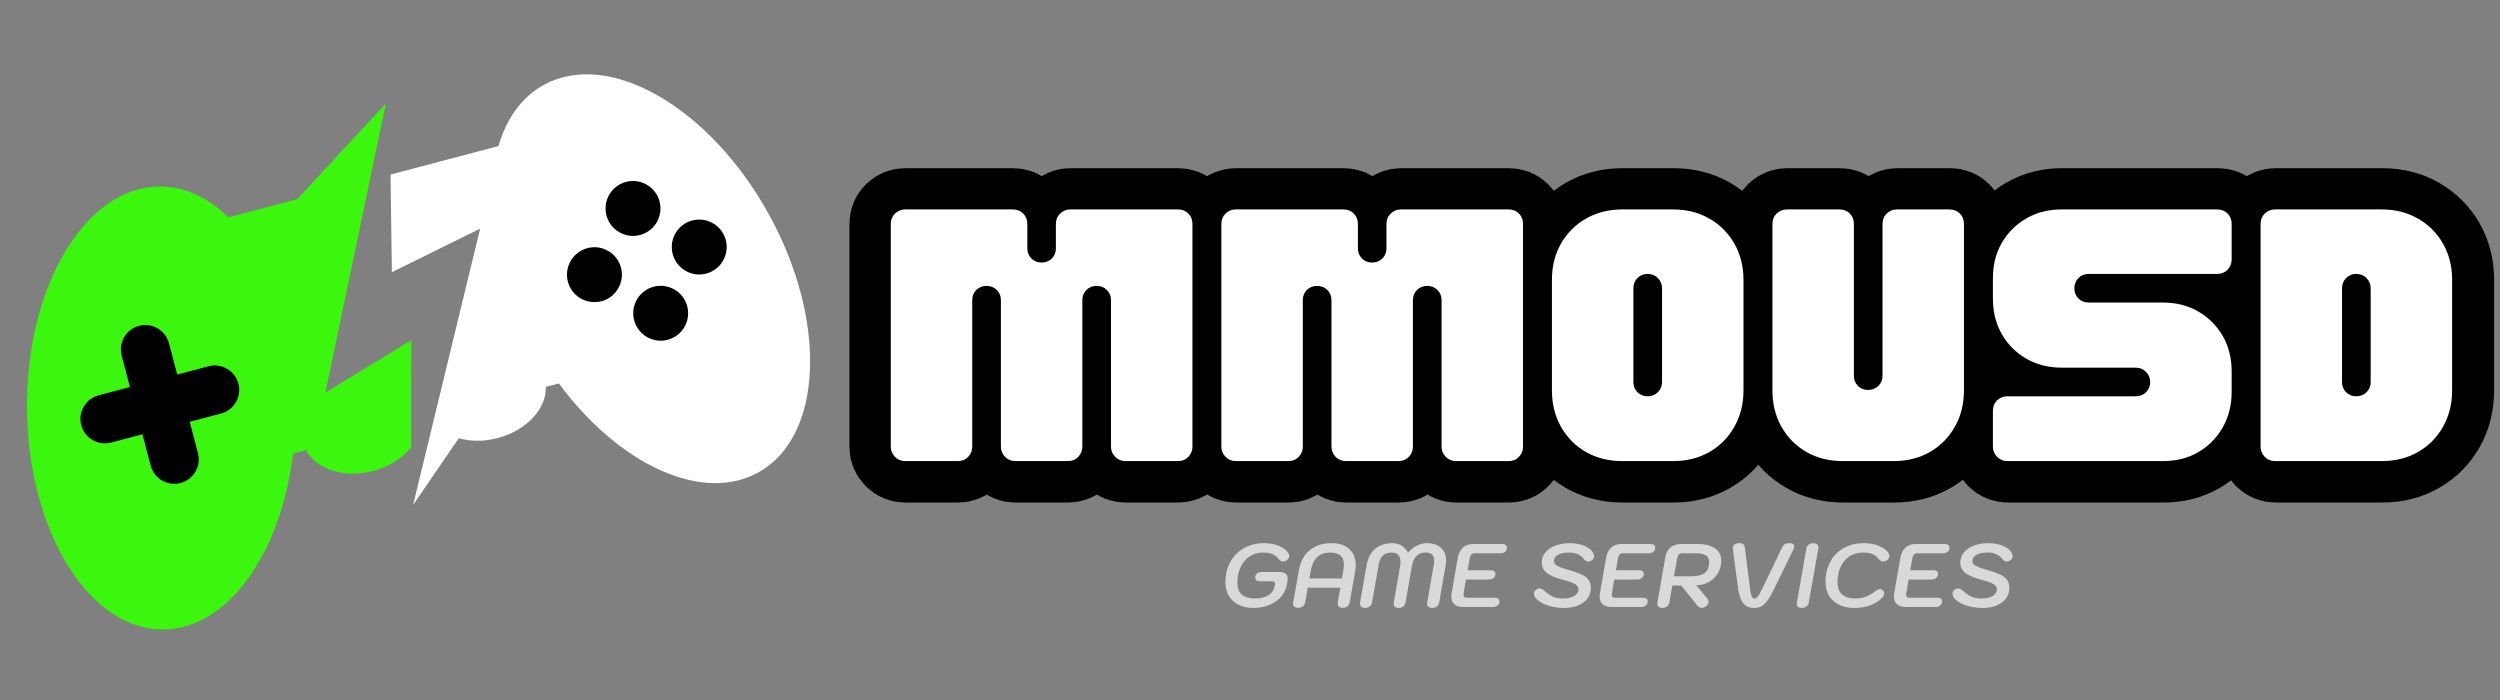
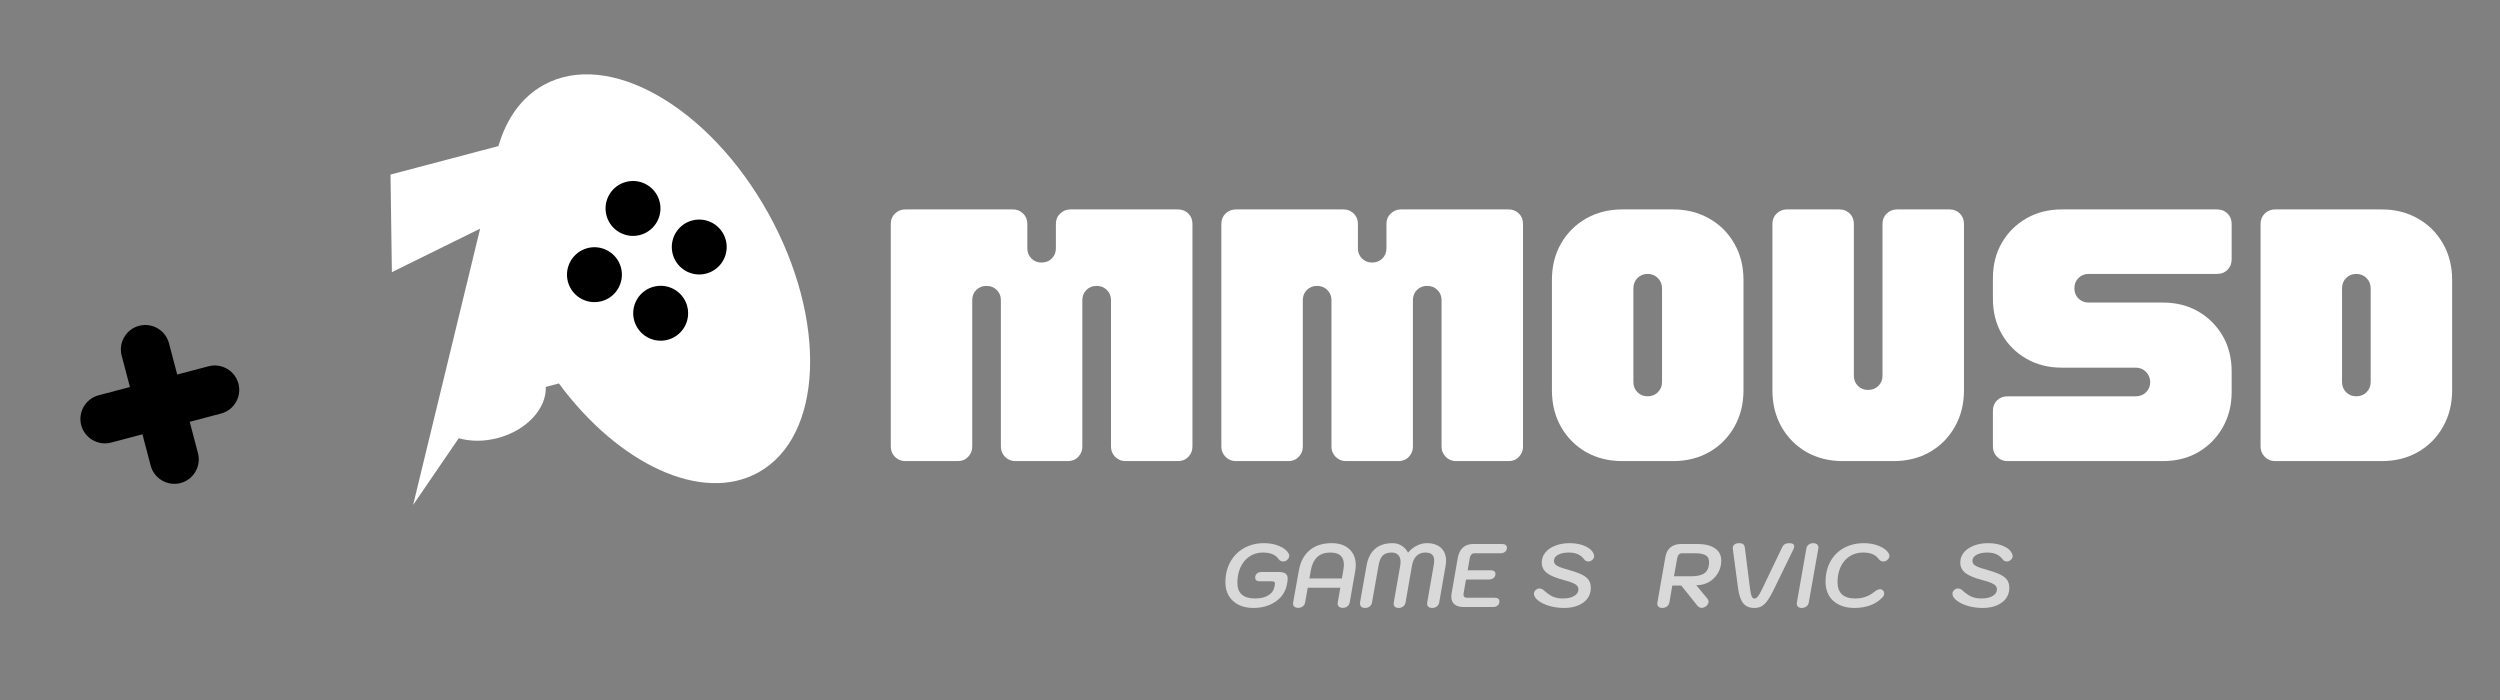
<svg xmlns="http://www.w3.org/2000/svg" width="500" zoomAndPan="magnify" viewBox="0 0 375 105" height="140" preserveAspectRatio="xMidYMid meet" version="1.0">
  <rect x="0" y="0" width="375" height="105" fill="#808080" stroke="none" />
  <defs>
    <g />
    <clipPath id="6085a97492">
      <path d="M 61 75 L 62 75 L 62 76 L 61 76 Z M 61 75 " clip-rule="nonzero" />
    </clipPath>
    <clipPath id="195ce66913">
      <path d="M -5.355 32.203 L 109.219 1.961 L 126.637 67.953 L 12.062 98.195 Z M -5.355 32.203 " clip-rule="nonzero" />
    </clipPath>
    <clipPath id="64ca010978">
      <path d="M -5.355 32.203 L 109.219 1.961 L 126.637 67.953 L 12.062 98.195 Z M -5.355 32.203 " clip-rule="nonzero" />
    </clipPath>
    <clipPath id="c76c7127dd">
      <path d="M 58 11 L 122 11 L 122 76 L 58 76 Z M 58 11 " clip-rule="nonzero" />
    </clipPath>
    <clipPath id="bd834b24a2">
      <path d="M -5.355 32.203 L 109.219 1.961 L 126.637 67.953 L 12.062 98.195 Z M -5.355 32.203 " clip-rule="nonzero" />
    </clipPath>
    <clipPath id="9537af0a99">
      <path d="M -5.355 32.203 L 109.219 1.961 L 126.637 67.953 L 12.062 98.195 Z M -5.355 32.203 " clip-rule="nonzero" />
    </clipPath>
    <clipPath id="de0ce5ed4c">
      <path d="M 47.586 21.27 L 109.789 4.852 L 126.434 67.914 L 64.23 84.332 Z M 47.586 21.27 " clip-rule="nonzero" />
    </clipPath>
    <clipPath id="c915f194c2">
      <path d="M 4 15 L 62 15 L 62 95 L 4 95 Z M 4 15 " clip-rule="nonzero" />
    </clipPath>
    <clipPath id="81313c7cc9">
-       <path d="M -5.355 32.203 L 109.219 1.961 L 126.637 67.953 L 12.062 98.195 Z M -5.355 32.203 " clip-rule="nonzero" />
-     </clipPath>
+       </clipPath>
    <clipPath id="f2f5a57152">
      <path d="M -5.355 32.203 L 109.219 1.961 L 126.637 67.953 L 12.062 98.195 Z M -5.355 32.203 " clip-rule="nonzero" />
    </clipPath>
    <clipPath id="6d4070be3e">
      <path d="M -5.352 32.223 L 57.926 15.52 L 75.316 81.406 L 12.039 98.109 Z M -5.352 32.223 " clip-rule="nonzero" />
    </clipPath>
    <clipPath id="f4957afa44">
      <path d="M 12 48 L 36 48 L 36 73 L 12 73 Z M 12 48 " clip-rule="nonzero" />
    </clipPath>
    <clipPath id="1c6048a015">
      <path d="M -5.355 32.203 L 109.219 1.961 L 126.637 67.953 L 12.062 98.195 Z M -5.355 32.203 " clip-rule="nonzero" />
    </clipPath>
    <clipPath id="23dea1ce1b">
      <path d="M -5.355 32.203 L 109.219 1.961 L 126.637 67.953 L 12.062 98.195 Z M -5.355 32.203 " clip-rule="nonzero" />
    </clipPath>
    <clipPath id="9b9bddbe14">
      <path d="M 85 27 L 110 27 L 110 52 L 85 52 Z M 85 27 " clip-rule="nonzero" />
    </clipPath>
    <clipPath id="9471f4015b">
      <path d="M -5.355 32.203 L 109.219 1.961 L 126.637 67.953 L 12.062 98.195 Z M -5.355 32.203 " clip-rule="nonzero" />
    </clipPath>
    <clipPath id="6c6a9e5389">
      <path d="M -5.355 32.203 L 109.219 1.961 L 126.637 67.953 L 12.062 98.195 Z M -5.355 32.203 " clip-rule="nonzero" />
    </clipPath>
  </defs>
  <g clip-path="url(#6085a97492)">
    <g clip-path="url(#195ce66913)">
      <g clip-path="url(#64ca010978)">
-         <path fill="#3bf60d" d="M 61.832 75.938 L 61.805 75.977 L 61.824 75.84 Z M 61.832 75.938 " fill-opacity="1" fill-rule="evenodd" />
-       </g>
+         </g>
    </g>
  </g>
  <g clip-path="url(#c76c7127dd)">
    <g clip-path="url(#bd834b24a2)">
      <g clip-path="url(#9537af0a99)">
        <g clip-path="url(#de0ce5ed4c)">
          <path fill="#ffffff" d="M 58.578 26.184 L 74.766 21.91 C 75.957 17.82 78.223 14.59 81.535 12.754 C 91.27 7.359 106.375 15.996 115.27 32.039 C 124.16 48.082 123.484 65.469 113.75 70.867 C 105.301 75.551 92.801 69.652 83.832 57.516 L 81.867 58.035 C 81.996 61.273 79.004 64.562 74.66 65.707 C 72.59 66.254 70.547 66.227 68.812 65.734 L 61.969 75.738 L 72.02 34.297 L 58.781 40.824 L 58.578 26.184 " fill-opacity="1" fill-rule="evenodd" />
        </g>
      </g>
    </g>
  </g>
  <g clip-path="url(#c915f194c2)">
    <g clip-path="url(#81313c7cc9)">
      <g clip-path="url(#f2f5a57152)">
        <g clip-path="url(#6d4070be3e)">
          <path fill="#3bf60d" d="M 34.273 32.598 L 44.578 29.879 L 57.879 15.531 L 48.812 58.891 L 61.695 51.023 C 61.668 57.719 61.66 63.078 61.676 67.105 C 60.398 68.695 58.398 70 55.977 70.641 C 51.633 71.785 47.41 70.402 45.922 67.523 L 43.961 68.039 C 42.148 83.023 34.188 94.32 24.527 94.418 C 13.398 94.527 4.227 79.738 4.047 61.395 C 3.863 43.051 12.738 28.086 23.863 27.977 C 27.652 27.938 31.215 29.629 34.273 32.598 " fill-opacity="1" fill-rule="evenodd" />
        </g>
      </g>
    </g>
  </g>
  <g clip-path="url(#f4957afa44)">
    <g clip-path="url(#1c6048a015)">
      <g clip-path="url(#23dea1ce1b)">
        <path fill="#000000" d="M 20.859 48.871 C 22.812 48.355 24.828 49.531 25.344 51.48 L 26.582 56.18 L 31.281 54.941 C 33.234 54.426 35.25 55.598 35.766 57.551 C 36.281 59.5 35.105 61.52 33.156 62.031 L 28.457 63.273 L 29.695 67.973 C 30.211 69.922 29.035 71.941 27.086 72.457 C 25.137 72.969 23.117 71.797 22.602 69.844 L 21.363 65.145 L 16.664 66.387 C 14.711 66.898 12.695 65.727 12.18 63.773 C 11.664 61.824 12.84 59.809 14.793 59.293 L 19.492 58.051 L 18.25 53.352 C 17.734 51.402 18.91 49.387 20.859 48.871 " fill-opacity="1" fill-rule="evenodd" />
      </g>
    </g>
  </g>
  <g clip-path="url(#9b9bddbe14)">
    <g clip-path="url(#9471f4015b)">
      <g clip-path="url(#6c6a9e5389)">
        <path fill="#000000" d="M 95 47.383 L 95.34 48.664 C 95.25 48.465 95.176 48.258 95.121 48.039 C 95.062 47.82 95.023 47.602 95 47.383 Z M 92.926 39.523 L 93.266 40.805 C 93.457 42.781 92.199 44.66 90.219 45.184 C 88.02 45.762 85.766 44.453 85.184 42.254 C 84.605 40.055 85.918 37.801 88.117 37.219 C 90.098 36.699 92.121 37.711 92.926 39.523 Z M 91.191 32.945 C 91.102 32.746 91.027 32.535 90.969 32.32 C 90.914 32.102 90.875 31.883 90.852 31.664 Z M 93.266 40.805 L 92.926 39.523 C 93.016 39.723 93.09 39.934 93.148 40.152 C 93.207 40.367 93.242 40.586 93.266 40.805 Z M 102.863 45.312 L 103.199 46.586 C 103.395 48.562 102.133 50.445 100.152 50.969 C 98.172 51.492 96.145 50.477 95.34 48.664 L 95 47.383 C 94.809 45.41 96.07 43.527 98.051 43.008 C 100.031 42.484 102.059 43.496 102.863 45.312 Z M 100.789 37.453 L 101.125 38.727 C 101.035 38.527 100.961 38.32 100.906 38.102 C 100.848 37.887 100.809 37.668 100.789 37.453 Z M 93.898 27.285 C 95.883 26.762 97.91 27.777 98.715 29.594 L 99.051 30.867 C 99.246 32.844 97.984 34.727 96.004 35.25 C 94.02 35.773 91.996 34.758 91.191 32.945 L 90.852 31.664 C 90.66 29.691 91.918 27.809 93.898 27.285 Z M 101.125 38.727 L 100.789 37.453 C 100.594 35.477 101.852 33.594 103.836 33.07 C 106.035 32.492 108.289 33.805 108.867 36 C 109.449 38.199 108.137 40.453 105.938 41.035 C 103.953 41.559 101.93 40.543 101.125 38.727 Z M 103.199 46.586 L 102.863 45.312 C 102.949 45.512 103.023 45.719 103.082 45.938 C 103.137 46.152 103.176 46.371 103.199 46.586 Z M 98.715 29.594 C 98.801 29.793 98.875 30 98.934 30.219 C 98.988 30.434 99.027 30.652 99.051 30.867 L 98.715 29.594 " fill-opacity="1" fill-rule="evenodd" />
      </g>
    </g>
  </g>
-   <path stroke-linecap="butt" transform="matrix(0.717, 0, 0, 0.717, 126.451, 18.277)" fill="none" stroke-linejoin="miter" d="M 13.03 71 C 12.19 71 11.476 70.706 10.877 70.117 C 10.283 69.517 9.988 68.803 9.988 67.98 L 9.988 21.37 C 9.988 20.493 10.283 19.768 10.877 19.201 C 11.476 18.623 12.19 18.334 13.03 18.334 L 35.545 18.334 C 36.422 18.334 37.147 18.623 37.714 19.201 C 38.281 19.768 38.564 20.493 38.564 21.37 L 38.564 26.499 C 38.564 27.333 38.847 28.036 39.42 28.603 C 39.997 29.169 40.7 29.453 41.523 29.453 C 42.401 29.453 43.126 29.169 43.693 28.603 C 44.27 28.036 44.559 27.333 44.559 26.499 L 44.559 21.37 C 44.559 20.493 44.853 19.768 45.442 19.201 C 46.036 18.623 46.745 18.334 47.584 18.334 L 70.099 18.334 C 70.976 18.334 71.701 18.623 72.268 19.201 C 72.835 19.768 73.118 20.493 73.118 21.37 L 73.118 67.98 C 73.118 68.803 72.835 69.517 72.268 70.117 C 71.701 70.706 70.976 71 70.099 71 L 59.106 71 C 58.272 71 57.558 70.706 56.969 70.117 C 56.381 69.517 56.086 68.803 56.086 67.98 L 56.086 37.296 C 56.086 36.462 55.798 35.759 55.214 35.192 C 54.648 34.625 53.923 34.342 53.045 34.342 C 52.211 34.342 51.508 34.625 50.941 35.192 C 50.375 35.759 50.091 36.462 50.091 37.296 L 50.091 67.98 C 50.091 68.803 49.802 69.517 49.219 70.117 C 48.652 70.706 47.933 71 47.05 71 L 36.057 71 C 35.234 71 34.52 70.706 33.92 70.117 C 33.332 69.517 33.037 68.803 33.037 67.98 L 33.037 37.296 C 33.037 36.462 32.754 35.759 32.187 35.192 C 31.615 34.625 30.895 34.342 30.018 34.342 C 29.179 34.342 28.47 34.625 27.892 35.192 C 27.326 35.759 27.042 36.462 27.042 37.296 L 27.042 67.98 C 27.042 68.803 26.759 69.517 26.192 70.117 C 25.625 70.706 24.9 71 24.023 71 Z M 82.215 71 C 81.375 71 80.661 70.706 80.062 70.117 C 79.468 69.517 79.174 68.803 79.174 67.98 L 79.174 21.37 C 79.174 20.493 79.468 19.768 80.062 19.201 C 80.661 18.623 81.375 18.334 82.215 18.334 L 104.73 18.334 C 105.607 18.334 106.332 18.623 106.899 19.201 C 107.466 19.768 107.749 20.493 107.749 21.37 L 107.749 26.499 C 107.749 27.333 108.032 28.036 108.605 28.603 C 109.182 29.169 109.886 29.453 110.708 29.453 C 111.586 29.453 112.311 29.169 112.878 28.603 C 113.455 28.036 113.744 27.333 113.744 26.499 L 113.744 21.37 C 113.744 20.493 114.039 19.768 114.627 19.201 C 115.221 18.623 115.93 18.334 116.769 18.334 L 139.284 18.334 C 140.161 18.334 140.886 18.623 141.453 19.201 C 142.02 19.768 142.303 20.493 142.303 21.37 L 142.303 67.98 C 142.303 68.803 142.02 69.517 141.453 70.117 C 140.886 70.706 140.161 71 139.284 71 L 128.291 71 C 127.457 71 126.743 70.706 126.154 70.117 C 125.566 69.517 125.271 68.803 125.271 67.98 L 125.271 37.296 C 125.271 36.462 124.983 35.759 124.399 35.192 C 123.833 34.625 123.108 34.342 122.23 34.342 C 121.396 34.342 120.693 34.625 120.126 35.192 C 119.56 35.759 119.276 36.462 119.276 37.296 L 119.276 67.98 C 119.276 68.803 118.987 69.517 118.404 70.117 C 117.837 70.706 117.118 71 116.235 71 L 105.242 71 C 104.419 71 103.705 70.706 103.105 70.117 C 102.517 69.517 102.222 68.803 102.222 67.98 L 102.222 37.296 C 102.222 36.462 101.939 35.759 101.372 35.192 C 100.805 34.625 100.081 34.342 99.203 34.342 C 98.364 34.342 97.661 34.625 97.077 35.192 C 96.511 35.759 96.227 36.462 96.227 37.296 L 96.227 67.98 C 96.227 68.803 95.944 69.517 95.377 70.117 C 94.81 70.706 94.085 71 93.208 71 Z M 163.112 71 C 160.267 71 157.733 70.362 155.515 69.087 C 153.297 67.811 151.547 66.062 150.272 63.833 C 148.996 61.593 148.359 59.042 148.359 56.181 L 148.359 33.088 C 148.359 30.227 148.996 27.692 150.272 25.485 C 151.547 23.267 153.297 21.523 155.515 20.247 C 157.733 18.972 160.267 18.334 163.112 18.334 L 173.708 18.334 C 176.569 18.334 179.103 18.972 181.311 20.247 C 183.523 21.523 185.273 23.267 186.548 25.485 C 187.824 27.692 188.461 30.227 188.461 33.088 L 188.461 56.181 C 188.461 59.042 187.824 61.593 186.548 63.833 C 185.273 66.062 183.523 67.811 181.311 69.087 C 179.103 70.362 176.569 71 173.708 71 Z M 168.388 57.434 C 169.266 57.434 169.991 57.151 170.557 56.584 C 171.124 56.017 171.408 55.314 171.408 54.48 L 171.408 34.854 C 171.408 33.976 171.124 33.252 170.557 32.685 C 169.991 32.118 169.266 31.835 168.388 31.835 C 167.549 31.835 166.846 32.118 166.263 32.685 C 165.696 33.252 165.412 33.976 165.412 34.854 L 165.412 54.48 C 165.412 55.314 165.696 56.017 166.263 56.584 C 166.846 57.151 167.549 57.434 168.388 57.434 Z M 209.259 71 C 206.409 71 203.875 70.362 201.656 69.087 C 199.438 67.811 197.694 66.062 196.419 63.833 C 195.143 61.593 194.506 59.042 194.506 56.181 L 194.506 21.37 C 194.506 20.493 194.8 19.768 195.389 19.201 C 195.988 18.623 196.708 18.334 197.541 18.334 L 208.534 18.334 C 209.417 18.334 210.137 18.623 210.709 19.201 C 211.276 19.768 211.559 20.493 211.559 21.37 L 211.559 53.161 C 211.559 53.995 211.843 54.698 212.41 55.265 C 212.987 55.832 213.696 56.115 214.53 56.115 C 215.413 56.115 216.132 55.832 216.699 55.265 C 217.271 54.698 217.555 53.995 217.555 53.161 L 217.555 21.37 C 217.555 20.493 217.849 19.768 218.438 19.201 C 219.037 18.623 219.751 18.334 220.574 18.334 L 231.567 18.334 C 232.445 18.334 233.169 18.623 233.736 19.201 C 234.314 19.768 234.603 20.493 234.603 21.37 L 234.603 56.181 C 234.603 59.042 233.971 61.593 232.695 63.833 C 231.42 66.062 229.67 67.811 227.452 69.087 C 225.245 70.362 222.711 71 219.849 71 Z M 243.688 71 C 242.855 71 242.135 70.706 241.536 70.117 C 240.947 69.517 240.653 68.803 240.653 67.98 L 240.653 60.475 C 240.653 59.593 240.947 58.873 241.536 58.301 C 242.135 57.723 242.855 57.434 243.688 57.434 L 270.547 57.434 C 271.425 57.434 272.149 57.151 272.716 56.584 C 273.283 56.017 273.567 55.314 273.567 54.48 C 273.567 53.641 273.283 52.932 272.716 52.338 C 272.149 51.739 271.425 51.439 270.547 51.439 L 255.068 51.439 C 252.305 51.439 249.836 50.818 247.662 49.575 C 245.492 48.321 243.787 46.616 242.533 44.452 C 241.279 42.272 240.653 39.797 240.653 37.023 L 240.653 32.75 C 240.653 29.943 241.279 27.469 242.533 25.322 C 243.787 23.169 245.492 21.468 247.662 20.215 C 249.836 18.961 252.305 18.334 255.068 18.334 L 287.595 18.334 C 288.478 18.334 289.198 18.623 289.765 19.201 C 290.337 19.768 290.62 20.493 290.62 21.37 L 290.62 28.793 C 290.62 29.633 290.337 30.347 289.765 30.952 C 289.198 31.54 288.478 31.835 287.595 31.835 L 260.677 31.835 C 259.843 31.835 259.134 32.118 258.557 32.685 C 257.99 33.252 257.706 33.976 257.706 34.854 C 257.706 35.688 257.99 36.396 258.557 36.974 C 259.134 37.546 259.843 37.83 260.677 37.83 L 276.204 37.83 C 279.011 37.83 281.491 38.457 283.644 39.71 C 285.797 40.953 287.497 42.648 288.74 44.801 C 289.993 46.948 290.62 49.428 290.62 52.246 L 290.62 56.519 C 290.62 59.282 289.993 61.762 288.74 63.958 C 287.497 66.155 285.797 67.882 283.644 69.136 C 281.491 70.378 279.011 71 276.204 71 Z M 299.711 71 C 298.872 71 298.158 70.706 297.553 70.117 C 296.964 69.517 296.67 68.803 296.67 67.98 L 296.67 21.37 C 296.67 20.493 296.964 19.768 297.553 19.201 C 298.158 18.623 298.872 18.334 299.711 18.334 L 322.019 18.334 C 324.875 18.334 327.409 18.972 329.617 20.247 C 331.835 21.523 333.584 23.267 334.86 25.485 C 336.135 27.692 336.773 30.227 336.773 33.088 L 336.773 56.181 C 336.773 59.042 336.135 61.593 334.86 63.833 C 333.584 66.062 331.835 67.811 329.617 69.087 C 327.409 70.362 324.875 71 322.019 71 Z M 316.7 57.434 C 317.577 57.434 318.296 57.151 318.869 56.584 C 319.436 56.017 319.719 55.314 319.719 54.48 L 319.719 34.854 C 319.719 33.976 319.436 33.252 318.869 32.685 C 318.296 32.118 317.577 31.835 316.7 31.835 C 315.86 31.835 315.152 32.118 314.574 32.685 C 314.007 33.252 313.724 33.976 313.724 34.854 L 313.724 54.48 C 313.724 55.314 314.007 56.017 314.574 56.584 C 315.152 57.151 315.86 57.434 316.7 57.434 Z M 316.7 57.434 " stroke="#000000" stroke-width="17.281" stroke-opacity="1" stroke-miterlimit="4" />
  <g fill="#ffffff" fill-opacity="1">
    <g transform="translate(131.445, 69.164)">
      <g>
        <path d="M 4.344 0 C 3.738 0 3.223 -0.211 2.797 -0.641 C 2.379 -1.066 2.172 -1.578 2.172 -2.172 L 2.172 -35.578 C 2.172 -36.203 2.379 -36.719 2.797 -37.125 C 3.223 -37.539 3.738 -37.75 4.344 -37.75 L 20.484 -37.75 C 21.109 -37.75 21.625 -37.539 22.031 -37.125 C 22.445 -36.719 22.656 -36.203 22.656 -35.578 L 22.656 -31.906 C 22.656 -31.301 22.859 -30.797 23.266 -30.391 C 23.672 -29.984 24.176 -29.781 24.781 -29.781 C 25.406 -29.781 25.922 -29.984 26.328 -30.391 C 26.734 -30.797 26.938 -31.301 26.938 -31.906 L 26.938 -35.578 C 26.938 -36.203 27.148 -36.719 27.578 -37.125 C 28.004 -37.539 28.516 -37.75 29.109 -37.75 L 45.25 -37.75 C 45.883 -37.75 46.406 -37.539 46.812 -37.125 C 47.219 -36.719 47.422 -36.203 47.422 -35.578 L 47.422 -2.172 C 47.422 -1.578 47.219 -1.066 46.812 -0.641 C 46.406 -0.211 45.883 0 45.25 0 L 37.375 0 C 36.77 0 36.254 -0.211 35.828 -0.641 C 35.41 -1.066 35.203 -1.578 35.203 -2.172 L 35.203 -24.156 C 35.203 -24.758 34.992 -25.266 34.578 -25.672 C 34.172 -26.078 33.656 -26.281 33.031 -26.281 C 32.438 -26.281 31.93 -26.078 31.516 -25.672 C 31.109 -25.266 30.906 -24.758 30.906 -24.156 L 30.906 -2.172 C 30.906 -1.578 30.703 -1.066 30.297 -0.641 C 29.891 -0.211 29.367 0 28.734 0 L 20.859 0 C 20.254 0 19.738 -0.211 19.312 -0.641 C 18.895 -1.066 18.688 -1.578 18.688 -2.172 L 18.688 -24.156 C 18.688 -24.758 18.477 -25.266 18.062 -25.672 C 17.656 -26.078 17.141 -26.281 16.516 -26.281 C 15.922 -26.281 15.414 -26.078 15 -25.672 C 14.594 -25.266 14.391 -24.758 14.391 -24.156 L 14.391 -2.172 C 14.391 -1.578 14.188 -1.066 13.781 -0.641 C 13.375 -0.211 12.852 0 12.219 0 Z M 4.344 0 " />
      </g>
    </g>
  </g>
  <g fill="#ffffff" fill-opacity="1">
    <g transform="translate(181.031, 69.164)">
      <g>
        <path d="M 4.344 0 C 3.738 0 3.223 -0.211 2.797 -0.641 C 2.379 -1.066 2.172 -1.578 2.172 -2.172 L 2.172 -35.578 C 2.172 -36.203 2.379 -36.719 2.797 -37.125 C 3.223 -37.539 3.738 -37.75 4.344 -37.75 L 20.484 -37.75 C 21.109 -37.75 21.625 -37.539 22.031 -37.125 C 22.445 -36.719 22.656 -36.203 22.656 -35.578 L 22.656 -31.906 C 22.656 -31.301 22.859 -30.797 23.266 -30.391 C 23.672 -29.984 24.176 -29.781 24.781 -29.781 C 25.406 -29.781 25.922 -29.984 26.328 -30.391 C 26.734 -30.797 26.938 -31.301 26.938 -31.906 L 26.938 -35.578 C 26.938 -36.203 27.148 -36.719 27.578 -37.125 C 28.004 -37.539 28.516 -37.75 29.109 -37.75 L 45.25 -37.75 C 45.883 -37.75 46.406 -37.539 46.812 -37.125 C 47.219 -36.719 47.422 -36.203 47.422 -35.578 L 47.422 -2.172 C 47.422 -1.578 47.219 -1.066 46.812 -0.641 C 46.406 -0.211 45.883 0 45.25 0 L 37.375 0 C 36.77 0 36.254 -0.211 35.828 -0.641 C 35.41 -1.066 35.203 -1.578 35.203 -2.172 L 35.203 -24.156 C 35.203 -24.758 34.992 -25.266 34.578 -25.672 C 34.172 -26.078 33.656 -26.281 33.031 -26.281 C 32.438 -26.281 31.93 -26.078 31.516 -25.672 C 31.109 -25.266 30.906 -24.758 30.906 -24.156 L 30.906 -2.172 C 30.906 -1.578 30.703 -1.066 30.297 -0.641 C 29.891 -0.211 29.367 0 28.734 0 L 20.859 0 C 20.254 0 19.738 -0.211 19.312 -0.641 C 18.895 -1.066 18.688 -1.578 18.688 -2.172 L 18.688 -24.156 C 18.688 -24.758 18.477 -25.266 18.062 -25.672 C 17.656 -26.078 17.141 -26.281 16.516 -26.281 C 15.922 -26.281 15.414 -26.078 15 -25.672 C 14.594 -25.266 14.391 -24.758 14.391 -24.156 L 14.391 -2.172 C 14.391 -1.578 14.188 -1.066 13.781 -0.641 C 13.375 -0.211 12.852 0 12.219 0 Z M 4.344 0 " />
      </g>
    </g>
  </g>
  <g fill="#ffffff" fill-opacity="1">
    <g transform="translate(230.617, 69.164)">
      <g>
        <path d="M 12.734 0 C 10.691 0 8.875 -0.453 7.281 -1.359 C 5.695 -2.273 4.445 -3.535 3.531 -5.141 C 2.625 -6.742 2.172 -8.57 2.172 -10.625 L 2.172 -27.188 C 2.172 -29.227 2.625 -31.039 3.531 -32.625 C 4.445 -34.219 5.695 -35.469 7.281 -36.375 C 8.875 -37.289 10.691 -37.75 12.734 -37.75 L 20.344 -37.75 C 22.383 -37.75 24.195 -37.289 25.781 -36.375 C 27.375 -35.469 28.625 -34.219 29.531 -32.625 C 30.445 -31.039 30.906 -29.227 30.906 -27.188 L 30.906 -10.625 C 30.906 -8.57 30.445 -6.742 29.531 -5.141 C 28.625 -3.535 27.375 -2.273 25.781 -1.359 C 24.195 -0.453 22.383 0 20.344 0 Z M 16.516 -9.719 C 17.141 -9.719 17.656 -9.922 18.062 -10.328 C 18.477 -10.742 18.688 -11.25 18.688 -11.844 L 18.688 -25.906 C 18.688 -26.531 18.477 -27.047 18.062 -27.453 C 17.656 -27.867 17.141 -28.078 16.516 -28.078 C 15.922 -28.078 15.414 -27.867 15 -27.453 C 14.594 -27.047 14.391 -26.531 14.391 -25.906 L 14.391 -11.844 C 14.391 -11.25 14.594 -10.742 15 -10.328 C 15.414 -9.922 15.922 -9.719 16.516 -9.719 Z M 16.516 -9.719 " />
      </g>
    </g>
  </g>
  <g fill="#ffffff" fill-opacity="1">
    <g transform="translate(263.69, 69.164)">
      <g>
        <path d="M 12.734 0 C 10.691 0 8.875 -0.453 7.281 -1.359 C 5.695 -2.273 4.445 -3.535 3.531 -5.141 C 2.625 -6.742 2.172 -8.57 2.172 -10.625 L 2.172 -35.578 C 2.172 -36.203 2.379 -36.719 2.797 -37.125 C 3.223 -37.539 3.738 -37.75 4.344 -37.75 L 12.219 -37.75 C 12.852 -37.75 13.375 -37.539 13.781 -37.125 C 14.188 -36.719 14.391 -36.203 14.391 -35.578 L 14.391 -12.781 C 14.391 -12.188 14.594 -11.688 15 -11.281 C 15.414 -10.875 15.922 -10.672 16.516 -10.672 C 17.141 -10.672 17.656 -10.875 18.062 -11.281 C 18.477 -11.688 18.688 -12.188 18.688 -12.781 L 18.688 -35.578 C 18.688 -36.203 18.895 -36.719 19.312 -37.125 C 19.738 -37.539 20.254 -37.75 20.859 -37.75 L 28.734 -37.75 C 29.367 -37.75 29.891 -37.539 30.297 -37.125 C 30.703 -36.719 30.906 -36.203 30.906 -35.578 L 30.906 -10.625 C 30.906 -8.57 30.445 -6.742 29.531 -5.141 C 28.625 -3.535 27.375 -2.273 25.781 -1.359 C 24.195 -0.453 22.383 0 20.344 0 Z M 12.734 0 " />
      </g>
    </g>
  </g>
  <g fill="#ffffff" fill-opacity="1">
    <g transform="translate(296.764, 69.164)">
      <g>
        <path d="M 4.344 0 C 3.738 0 3.223 -0.211 2.797 -0.641 C 2.379 -1.066 2.172 -1.578 2.172 -2.172 L 2.172 -7.547 C 2.172 -8.18 2.379 -8.703 2.797 -9.109 C 3.223 -9.516 3.738 -9.719 4.344 -9.719 L 23.594 -9.719 C 24.219 -9.719 24.734 -9.922 25.141 -10.328 C 25.555 -10.742 25.766 -11.25 25.766 -11.844 C 25.766 -12.438 25.555 -12.945 25.141 -13.375 C 24.734 -13.801 24.219 -14.016 23.594 -14.016 L 12.5 -14.016 C 10.52 -14.016 8.75 -14.461 7.188 -15.359 C 5.633 -16.254 4.41 -17.477 3.516 -19.031 C 2.617 -20.594 2.172 -22.363 2.172 -24.344 L 2.172 -27.422 C 2.172 -29.43 2.617 -31.207 3.516 -32.75 C 4.41 -34.289 5.633 -35.508 7.188 -36.406 C 8.75 -37.301 10.52 -37.75 12.5 -37.75 L 35.812 -37.75 C 36.445 -37.75 36.969 -37.539 37.375 -37.125 C 37.781 -36.719 37.984 -36.203 37.984 -35.578 L 37.984 -30.25 C 37.984 -29.645 37.781 -29.129 37.375 -28.703 C 36.969 -28.285 36.445 -28.078 35.812 -28.078 L 16.516 -28.078 C 15.922 -28.078 15.414 -27.867 15 -27.453 C 14.594 -27.047 14.391 -26.531 14.391 -25.906 C 14.391 -25.312 14.594 -24.805 15 -24.391 C 15.414 -23.984 15.922 -23.781 16.516 -23.781 L 27.656 -23.781 C 29.664 -23.781 31.441 -23.332 32.984 -22.438 C 34.523 -21.539 35.742 -20.32 36.641 -18.781 C 37.535 -17.238 37.984 -15.461 37.984 -13.453 L 37.984 -10.375 C 37.984 -8.395 37.535 -6.617 36.641 -5.047 C 35.742 -3.473 34.523 -2.238 32.984 -1.344 C 31.441 -0.445 29.664 0 27.656 0 Z M 4.344 0 " />
      </g>
    </g>
  </g>
  <g fill="#ffffff" fill-opacity="1">
    <g transform="translate(336.914, 69.164)">
      <g>
        <path d="M 4.344 0 C 3.738 0 3.223 -0.211 2.797 -0.641 C 2.379 -1.066 2.172 -1.578 2.172 -2.172 L 2.172 -35.578 C 2.172 -36.203 2.379 -36.719 2.797 -37.125 C 3.223 -37.539 3.738 -37.75 4.344 -37.75 L 20.344 -37.75 C 22.383 -37.75 24.195 -37.289 25.781 -36.375 C 27.375 -35.469 28.625 -34.219 29.531 -32.625 C 30.445 -31.039 30.906 -29.227 30.906 -27.188 L 30.906 -10.625 C 30.906 -8.57 30.445 -6.742 29.531 -5.141 C 28.625 -3.535 27.375 -2.273 25.781 -1.359 C 24.195 -0.453 22.383 0 20.344 0 Z M 16.516 -9.719 C 17.141 -9.719 17.656 -9.922 18.062 -10.328 C 18.477 -10.742 18.688 -11.25 18.688 -11.844 L 18.688 -25.906 C 18.688 -26.531 18.477 -27.047 18.062 -27.453 C 17.656 -27.867 17.141 -28.078 16.516 -28.078 C 15.922 -28.078 15.414 -27.867 15 -27.453 C 14.594 -27.047 14.391 -26.531 14.391 -25.906 L 14.391 -11.844 C 14.391 -11.25 14.594 -10.742 15 -10.328 C 15.414 -9.922 15.922 -9.719 16.516 -9.719 Z M 16.516 -9.719 " />
      </g>
    </g>
  </g>
  <g fill="#d9d9d9" fill-opacity="1">
    <g transform="translate(182.982, 91.052)">
      <g>
        <path d="M 5.047 0.141 C 4.191 0.141 3.445 -0.016 2.812 -0.328 C 2.176 -0.648 1.688 -1.098 1.344 -1.672 C 1 -2.242 0.828 -2.922 0.828 -3.703 C 0.828 -4.848 1.07 -5.863 1.562 -6.75 C 2.051 -7.645 2.734 -8.336 3.609 -8.828 C 4.492 -9.328 5.504 -9.578 6.641 -9.578 C 7.484 -9.578 8.242 -9.43 8.922 -9.141 C 9.609 -8.848 10.078 -8.469 10.328 -8 C 10.379 -7.895 10.406 -7.789 10.406 -7.688 C 10.406 -7.477 10.312 -7.281 10.125 -7.094 C 9.945 -6.914 9.742 -6.828 9.516 -6.828 C 9.367 -6.828 9.234 -6.859 9.109 -6.922 C 8.992 -6.984 8.898 -7.066 8.828 -7.172 C 8.578 -7.516 8.266 -7.766 7.891 -7.922 C 7.516 -8.086 7.035 -8.172 6.453 -8.172 C 5.703 -8.172 5.035 -7.977 4.453 -7.594 C 3.879 -7.207 3.43 -6.672 3.109 -5.984 C 2.785 -5.305 2.625 -4.523 2.625 -3.641 C 2.625 -2.066 3.504 -1.281 5.266 -1.281 C 6.086 -1.281 6.754 -1.438 7.266 -1.75 C 7.785 -2.07 8.094 -2.508 8.188 -3.062 L 8.25 -3.359 C 8.258 -3.398 8.266 -3.457 8.266 -3.531 C 8.266 -3.645 8.223 -3.727 8.141 -3.781 C 8.066 -3.832 7.941 -3.859 7.766 -3.859 L 6 -3.859 C 5.77 -3.859 5.594 -3.906 5.469 -4 C 5.352 -4.094 5.297 -4.234 5.297 -4.422 C 5.297 -4.672 5.379 -4.867 5.547 -5.016 C 5.723 -5.172 5.957 -5.25 6.25 -5.25 L 8.875 -5.25 C 9.32 -5.25 9.648 -5.164 9.859 -5 C 10.066 -4.844 10.172 -4.598 10.172 -4.266 C 10.172 -4.141 10.16 -4.008 10.141 -3.875 L 10.047 -3.344 C 9.922 -2.664 9.629 -2.062 9.172 -1.531 C 8.711 -1.008 8.125 -0.598 7.406 -0.297 C 6.688 -0.004 5.898 0.141 5.047 0.141 Z M 5.047 0.141 " />
      </g>
    </g>
  </g>
  <g fill="#d9d9d9" fill-opacity="1">
    <g transform="translate(193.692, 91.052)">
      <g>
        <path d="M 1.031 0.125 C 0.789 0.125 0.602 0.066 0.469 -0.047 C 0.332 -0.16 0.266 -0.316 0.266 -0.516 C 0.266 -0.586 0.27 -0.645 0.281 -0.688 L 1.125 -5.406 C 1.352 -6.758 1.891 -7.789 2.734 -8.5 C 3.586 -9.219 4.691 -9.578 6.047 -9.578 C 7.18 -9.578 8.066 -9.281 8.703 -8.688 C 9.348 -8.102 9.672 -7.305 9.672 -6.297 C 9.672 -6.004 9.645 -5.707 9.594 -5.406 L 8.766 -0.688 C 8.711 -0.438 8.594 -0.238 8.406 -0.094 C 8.219 0.051 7.988 0.125 7.719 0.125 C 7.488 0.125 7.301 0.066 7.156 -0.047 C 7.02 -0.172 6.953 -0.332 6.953 -0.531 C 6.953 -0.602 6.957 -0.656 6.969 -0.688 L 7.359 -2.891 L 2.469 -2.891 L 2.078 -0.688 C 2.035 -0.445 1.914 -0.25 1.719 -0.094 C 1.531 0.051 1.301 0.125 1.031 0.125 Z M 7.594 -4.281 L 7.797 -5.453 C 7.859 -5.828 7.891 -6.117 7.891 -6.328 C 7.891 -6.953 7.723 -7.414 7.391 -7.719 C 7.055 -8.02 6.539 -8.172 5.844 -8.172 C 4.219 -8.172 3.242 -7.266 2.922 -5.453 L 2.719 -4.281 Z M 7.594 -4.281 " />
      </g>
    </g>
  </g>
  <g fill="#d9d9d9" fill-opacity="1">
    <g transform="translate(203.66, 91.052)">
      <g>
        <path d="M 1.094 0.141 C 0.863 0.141 0.68 0.082 0.547 -0.031 C 0.41 -0.145 0.344 -0.301 0.344 -0.5 C 0.344 -0.57 0.344 -0.629 0.344 -0.672 L 1.328 -6.234 C 1.523 -7.336 1.953 -8.172 2.609 -8.734 C 3.266 -9.297 4.133 -9.578 5.219 -9.578 C 5.719 -9.578 6.164 -9.457 6.562 -9.219 C 6.969 -8.977 7.297 -8.625 7.547 -8.156 C 7.941 -8.613 8.379 -8.961 8.859 -9.203 C 9.348 -9.453 9.852 -9.578 10.375 -9.578 C 11.27 -9.578 11.973 -9.344 12.484 -8.875 C 12.992 -8.406 13.25 -7.766 13.25 -6.953 C 13.25 -6.742 13.227 -6.504 13.188 -6.234 L 12.219 -0.672 C 12.176 -0.43 12.055 -0.234 11.859 -0.078 C 11.66 0.066 11.43 0.141 11.172 0.141 C 10.93 0.141 10.742 0.082 10.609 -0.031 C 10.473 -0.145 10.406 -0.301 10.406 -0.5 C 10.406 -0.57 10.41 -0.629 10.422 -0.672 L 11.391 -6.234 C 11.441 -6.461 11.469 -6.703 11.469 -6.953 C 11.469 -7.379 11.359 -7.688 11.141 -7.875 C 10.922 -8.07 10.582 -8.172 10.125 -8.172 C 9.602 -8.172 9.172 -8.004 8.828 -7.672 C 8.484 -7.336 8.254 -6.859 8.141 -6.234 L 7.172 -0.672 C 7.117 -0.422 7 -0.223 6.812 -0.078 C 6.625 0.066 6.395 0.141 6.125 0.141 C 5.895 0.141 5.711 0.082 5.578 -0.031 C 5.453 -0.145 5.391 -0.301 5.391 -0.5 C 5.391 -0.57 5.395 -0.629 5.406 -0.672 L 6.375 -6.234 C 6.406 -6.41 6.422 -6.594 6.422 -6.781 C 6.422 -7.219 6.305 -7.555 6.078 -7.797 C 5.848 -8.047 5.52 -8.172 5.094 -8.172 C 4.508 -8.172 4.062 -8.02 3.75 -7.719 C 3.445 -7.414 3.238 -6.922 3.125 -6.234 L 2.141 -0.672 C 2.098 -0.43 1.977 -0.234 1.781 -0.078 C 1.594 0.066 1.363 0.141 1.094 0.141 Z M 1.094 0.141 " />
      </g>
    </g>
  </g>
  <g fill="#d9d9d9" fill-opacity="1">
    <g transform="translate(217.148, 91.052)">
      <g>
        <path d="M 2.391 0 C 1.797 0 1.336 -0.133 1.016 -0.406 C 0.703 -0.676 0.547 -1.062 0.547 -1.562 C 0.547 -1.719 0.562 -1.879 0.594 -2.047 L 1.531 -7.453 C 1.664 -8.098 1.926 -8.594 2.312 -8.938 C 2.695 -9.281 3.203 -9.453 3.828 -9.453 L 8.156 -9.453 C 8.383 -9.453 8.562 -9.406 8.688 -9.312 C 8.82 -9.219 8.891 -9.078 8.891 -8.891 C 8.891 -8.641 8.797 -8.438 8.609 -8.281 C 8.43 -8.133 8.195 -8.062 7.906 -8.062 L 4.016 -8.062 C 3.836 -8.062 3.688 -8 3.562 -7.875 C 3.445 -7.758 3.367 -7.598 3.328 -7.391 L 3 -5.516 L 6.438 -5.516 C 6.676 -5.516 6.859 -5.469 6.984 -5.375 C 7.109 -5.281 7.172 -5.145 7.172 -4.969 C 7.172 -4.719 7.078 -4.516 6.891 -4.359 C 6.711 -4.203 6.484 -4.125 6.203 -4.125 L 2.75 -4.125 L 2.391 -2.047 C 2.379 -2.004 2.375 -1.941 2.375 -1.859 C 2.375 -1.711 2.414 -1.598 2.5 -1.516 C 2.582 -1.43 2.695 -1.391 2.844 -1.391 L 7.031 -1.391 C 7.27 -1.391 7.453 -1.344 7.578 -1.25 C 7.703 -1.156 7.766 -1.02 7.766 -0.844 C 7.766 -0.582 7.672 -0.375 7.484 -0.219 C 7.305 -0.07 7.078 0 6.797 0 Z M 2.391 0 " />
      </g>
    </g>
  </g>
  <g fill="#d9d9d9" fill-opacity="1">
    <g transform="translate(226.024, 91.052)">
      <g />
    </g>
  </g>
  <g fill="#d9d9d9" fill-opacity="1">
    <g transform="translate(229.639, 91.052)">
      <g>
        <path d="M 5 0.141 C 4.344 0.141 3.703 0.066 3.078 -0.078 C 2.461 -0.234 1.93 -0.441 1.484 -0.703 C 1.047 -0.961 0.738 -1.25 0.562 -1.562 C 0.488 -1.719 0.453 -1.863 0.453 -2 C 0.453 -2.227 0.555 -2.426 0.766 -2.594 C 0.922 -2.719 1.086 -2.781 1.266 -2.781 C 1.516 -2.781 1.738 -2.688 1.938 -2.5 C 2.438 -2.051 2.895 -1.734 3.312 -1.547 C 3.738 -1.367 4.234 -1.281 4.797 -1.281 C 5.504 -1.281 6.066 -1.406 6.484 -1.656 C 6.91 -1.906 7.125 -2.234 7.125 -2.641 C 7.125 -2.859 7.055 -3.039 6.922 -3.188 C 6.797 -3.344 6.582 -3.484 6.281 -3.609 C 5.988 -3.742 5.566 -3.879 5.016 -4.016 C 3.797 -4.336 2.926 -4.695 2.406 -5.094 C 1.883 -5.5 1.625 -6.023 1.625 -6.672 C 1.625 -7.223 1.801 -7.723 2.156 -8.172 C 2.52 -8.617 3.02 -8.961 3.656 -9.203 C 4.289 -9.453 5.008 -9.578 5.812 -9.578 C 6.688 -9.578 7.453 -9.43 8.109 -9.141 C 8.773 -8.848 9.203 -8.469 9.391 -8 C 9.453 -7.883 9.484 -7.766 9.484 -7.641 C 9.484 -7.359 9.336 -7.129 9.047 -6.953 C 8.91 -6.867 8.77 -6.828 8.625 -6.828 C 8.5 -6.828 8.379 -6.852 8.266 -6.906 C 8.148 -6.969 8.055 -7.051 7.984 -7.156 C 7.723 -7.5 7.406 -7.754 7.031 -7.922 C 6.656 -8.086 6.207 -8.172 5.688 -8.172 C 5.008 -8.172 4.469 -8.055 4.062 -7.828 C 3.656 -7.609 3.453 -7.305 3.453 -6.922 C 3.453 -6.723 3.516 -6.551 3.641 -6.406 C 3.766 -6.27 3.973 -6.141 4.266 -6.016 C 4.555 -5.891 4.977 -5.754 5.531 -5.609 C 6.445 -5.348 7.148 -5.098 7.641 -4.859 C 8.129 -4.617 8.473 -4.344 8.672 -4.031 C 8.879 -3.719 8.984 -3.328 8.984 -2.859 C 8.984 -2.266 8.816 -1.738 8.484 -1.281 C 8.148 -0.832 7.68 -0.484 7.078 -0.234 C 6.484 0.016 5.789 0.141 5 0.141 Z M 5 0.141 " />
      </g>
    </g>
  </g>
  <g fill="#d9d9d9" fill-opacity="1">
    <g transform="translate(239.391, 91.052)">
      <g>
-         <path d="M 2.391 0 C 1.797 0 1.336 -0.133 1.016 -0.406 C 0.703 -0.676 0.547 -1.062 0.547 -1.562 C 0.547 -1.719 0.562 -1.879 0.594 -2.047 L 1.531 -7.453 C 1.664 -8.098 1.926 -8.594 2.312 -8.938 C 2.695 -9.281 3.203 -9.453 3.828 -9.453 L 8.156 -9.453 C 8.383 -9.453 8.562 -9.406 8.688 -9.312 C 8.82 -9.219 8.891 -9.078 8.891 -8.891 C 8.891 -8.641 8.797 -8.438 8.609 -8.281 C 8.43 -8.133 8.195 -8.062 7.906 -8.062 L 4.016 -8.062 C 3.836 -8.062 3.688 -8 3.562 -7.875 C 3.445 -7.758 3.367 -7.598 3.328 -7.391 L 3 -5.516 L 6.438 -5.516 C 6.676 -5.516 6.859 -5.469 6.984 -5.375 C 7.109 -5.281 7.172 -5.145 7.172 -4.969 C 7.172 -4.719 7.078 -4.516 6.891 -4.359 C 6.711 -4.203 6.484 -4.125 6.203 -4.125 L 2.75 -4.125 L 2.391 -2.047 C 2.379 -2.004 2.375 -1.941 2.375 -1.859 C 2.375 -1.711 2.414 -1.598 2.5 -1.516 C 2.582 -1.43 2.695 -1.391 2.844 -1.391 L 7.031 -1.391 C 7.27 -1.391 7.453 -1.344 7.578 -1.25 C 7.703 -1.156 7.766 -1.02 7.766 -0.844 C 7.766 -0.582 7.672 -0.375 7.484 -0.219 C 7.305 -0.07 7.078 0 6.797 0 Z M 2.391 0 " />
-       </g>
+         </g>
    </g>
  </g>
  <g fill="#d9d9d9" fill-opacity="1">
    <g transform="translate(248.267, 91.052)">
      <g>
        <path d="M 1.531 -7.453 C 1.758 -8.785 2.566 -9.453 3.953 -9.453 L 6.359 -9.453 C 7.461 -9.453 8.332 -9.238 8.969 -8.812 C 9.602 -8.383 9.922 -7.77 9.922 -6.969 C 9.922 -6.258 9.75 -5.625 9.406 -5.062 C 9.07 -4.5 8.617 -4.055 8.047 -3.734 C 7.484 -3.422 6.859 -3.266 6.172 -3.266 L 7.859 -1.234 C 7.961 -1.109 8.016 -0.961 8.016 -0.797 C 8.016 -0.672 7.977 -0.547 7.906 -0.422 C 7.844 -0.305 7.75 -0.203 7.625 -0.109 C 7.406 0.047 7.195 0.125 7 0.125 C 6.727 0.125 6.5 0.004 6.312 -0.234 L 3.922 -3.219 L 2.578 -3.219 L 2.141 -0.672 C 2.086 -0.422 1.961 -0.223 1.766 -0.078 C 1.566 0.066 1.336 0.141 1.078 0.141 C 0.848 0.141 0.664 0.082 0.531 -0.031 C 0.395 -0.145 0.328 -0.301 0.328 -0.5 C 0.328 -0.57 0.332 -0.629 0.344 -0.672 Z M 5.438 -4.609 C 6.32 -4.609 6.984 -4.77 7.422 -5.094 C 7.867 -5.414 8.094 -5.973 8.094 -6.766 C 8.094 -7.254 7.91 -7.594 7.547 -7.781 C 7.18 -7.969 6.688 -8.062 6.062 -8.062 L 4.016 -8.062 C 3.828 -8.062 3.676 -8 3.562 -7.875 C 3.445 -7.758 3.367 -7.598 3.328 -7.391 L 2.828 -4.609 Z M 5.438 -4.609 " />
      </g>
    </g>
  </g>
  <g fill="#d9d9d9" fill-opacity="1">
    <g transform="translate(258.275, 91.052)">
      <g>
        <path d="M 4.859 0.141 C 4.148 0.141 3.602 -0.086 3.219 -0.547 C 2.844 -1.004 2.582 -1.75 2.438 -2.781 L 1.656 -8.656 C 1.645 -8.688 1.641 -8.738 1.641 -8.812 C 1.641 -9.062 1.723 -9.25 1.891 -9.375 C 2.055 -9.508 2.297 -9.578 2.609 -9.578 C 2.879 -9.578 3.078 -9.523 3.203 -9.422 C 3.336 -9.316 3.422 -9.141 3.453 -8.891 L 4.219 -2.828 C 4.289 -2.242 4.375 -1.836 4.469 -1.609 C 4.57 -1.379 4.719 -1.266 4.906 -1.266 C 5.07 -1.266 5.242 -1.379 5.422 -1.609 C 5.609 -1.836 5.836 -2.242 6.109 -2.828 L 9.016 -8.891 C 9.129 -9.141 9.27 -9.316 9.438 -9.422 C 9.613 -9.523 9.836 -9.578 10.109 -9.578 C 10.609 -9.578 10.859 -9.422 10.859 -9.109 C 10.859 -8.984 10.816 -8.832 10.734 -8.656 L 7.828 -2.688 C 7.473 -1.957 7.156 -1.395 6.875 -1 C 6.594 -0.602 6.297 -0.312 5.984 -0.125 C 5.672 0.051 5.297 0.141 4.859 0.141 Z M 4.859 0.141 " />
      </g>
    </g>
  </g>
  <g fill="#d9d9d9" fill-opacity="1">
    <g transform="translate(268.783, 91.052)">
      <g>
        <path d="M 1.484 0.141 C 1.254 0.141 1.07 0.082 0.938 -0.031 C 0.801 -0.145 0.734 -0.301 0.734 -0.5 C 0.734 -0.57 0.738 -0.629 0.75 -0.672 L 2.172 -8.781 C 2.211 -9.031 2.328 -9.223 2.516 -9.359 C 2.703 -9.504 2.93 -9.578 3.203 -9.578 C 3.43 -9.578 3.617 -9.52 3.766 -9.406 C 3.91 -9.289 3.984 -9.129 3.984 -8.922 C 3.984 -8.859 3.977 -8.812 3.969 -8.781 L 2.531 -0.672 C 2.488 -0.422 2.367 -0.223 2.172 -0.078 C 1.973 0.066 1.742 0.141 1.484 0.141 Z M 1.484 0.141 " />
      </g>
    </g>
  </g>
  <g fill="#d9d9d9" fill-opacity="1">
    <g transform="translate(273.005, 91.052)">
      <g>
        <path d="M 5.109 0.141 C 4.254 0.141 3.5 -0.02 2.844 -0.344 C 2.195 -0.664 1.695 -1.117 1.344 -1.703 C 1 -2.297 0.828 -2.984 0.828 -3.766 C 0.828 -4.922 1.066 -5.938 1.547 -6.812 C 2.023 -7.688 2.695 -8.363 3.562 -8.844 C 4.438 -9.332 5.445 -9.578 6.594 -9.578 C 7.438 -9.578 8.203 -9.43 8.891 -9.141 C 9.586 -8.848 10.066 -8.469 10.328 -8 C 10.379 -7.895 10.406 -7.789 10.406 -7.688 C 10.406 -7.469 10.312 -7.27 10.125 -7.094 C 9.945 -6.914 9.738 -6.828 9.5 -6.828 C 9.363 -6.828 9.234 -6.859 9.109 -6.922 C 8.992 -6.984 8.898 -7.066 8.828 -7.172 C 8.578 -7.516 8.266 -7.766 7.891 -7.922 C 7.516 -8.086 7.035 -8.172 6.453 -8.172 C 5.691 -8.172 5.02 -7.984 4.438 -7.609 C 3.863 -7.234 3.414 -6.707 3.094 -6.031 C 2.781 -5.363 2.625 -4.594 2.625 -3.719 C 2.625 -2.926 2.844 -2.32 3.281 -1.906 C 3.727 -1.488 4.391 -1.281 5.266 -1.281 C 6.391 -1.281 7.352 -1.613 8.156 -2.281 C 8.469 -2.539 8.75 -2.672 9 -2.672 C 9.176 -2.672 9.32 -2.609 9.438 -2.484 C 9.562 -2.359 9.625 -2.207 9.625 -2.031 C 9.625 -1.82 9.535 -1.625 9.359 -1.438 C 8.348 -0.383 6.93 0.141 5.109 0.141 Z M 5.109 0.141 " />
      </g>
    </g>
  </g>
  <g fill="#d9d9d9" fill-opacity="1">
    <g transform="translate(283.539, 91.052)">
      <g>
-         <path d="M 2.391 0 C 1.797 0 1.336 -0.133 1.016 -0.406 C 0.703 -0.676 0.547 -1.062 0.547 -1.562 C 0.547 -1.719 0.562 -1.879 0.594 -2.047 L 1.531 -7.453 C 1.664 -8.098 1.926 -8.594 2.312 -8.938 C 2.695 -9.281 3.203 -9.453 3.828 -9.453 L 8.156 -9.453 C 8.383 -9.453 8.562 -9.406 8.688 -9.312 C 8.82 -9.219 8.891 -9.078 8.891 -8.891 C 8.891 -8.641 8.797 -8.438 8.609 -8.281 C 8.43 -8.133 8.195 -8.062 7.906 -8.062 L 4.016 -8.062 C 3.836 -8.062 3.688 -8 3.562 -7.875 C 3.445 -7.758 3.367 -7.598 3.328 -7.391 L 3 -5.516 L 6.438 -5.516 C 6.676 -5.516 6.859 -5.469 6.984 -5.375 C 7.109 -5.281 7.172 -5.145 7.172 -4.969 C 7.172 -4.719 7.078 -4.516 6.891 -4.359 C 6.711 -4.203 6.484 -4.125 6.203 -4.125 L 2.75 -4.125 L 2.391 -2.047 C 2.379 -2.004 2.375 -1.941 2.375 -1.859 C 2.375 -1.711 2.414 -1.598 2.5 -1.516 C 2.582 -1.43 2.695 -1.391 2.844 -1.391 L 7.031 -1.391 C 7.27 -1.391 7.453 -1.344 7.578 -1.25 C 7.703 -1.156 7.766 -1.02 7.766 -0.844 C 7.766 -0.582 7.672 -0.375 7.484 -0.219 C 7.305 -0.07 7.078 0 6.797 0 Z M 2.391 0 " />
-       </g>
+         </g>
    </g>
  </g>
  <g fill="#d9d9d9" fill-opacity="1">
    <g transform="translate(292.415, 91.052)">
      <g>
        <path d="M 5 0.141 C 4.344 0.141 3.703 0.066 3.078 -0.078 C 2.461 -0.234 1.93 -0.441 1.484 -0.703 C 1.047 -0.961 0.738 -1.25 0.562 -1.562 C 0.488 -1.719 0.453 -1.863 0.453 -2 C 0.453 -2.227 0.555 -2.426 0.766 -2.594 C 0.922 -2.719 1.086 -2.781 1.266 -2.781 C 1.516 -2.781 1.738 -2.688 1.938 -2.5 C 2.438 -2.051 2.895 -1.734 3.312 -1.547 C 3.738 -1.367 4.234 -1.281 4.797 -1.281 C 5.504 -1.281 6.066 -1.406 6.484 -1.656 C 6.91 -1.906 7.125 -2.234 7.125 -2.641 C 7.125 -2.859 7.055 -3.039 6.922 -3.188 C 6.797 -3.344 6.582 -3.484 6.281 -3.609 C 5.988 -3.742 5.566 -3.879 5.016 -4.016 C 3.797 -4.336 2.926 -4.695 2.406 -5.094 C 1.883 -5.5 1.625 -6.023 1.625 -6.672 C 1.625 -7.223 1.801 -7.723 2.156 -8.172 C 2.52 -8.617 3.02 -8.961 3.656 -9.203 C 4.289 -9.453 5.008 -9.578 5.812 -9.578 C 6.688 -9.578 7.453 -9.43 8.109 -9.141 C 8.773 -8.848 9.203 -8.469 9.391 -8 C 9.453 -7.883 9.484 -7.766 9.484 -7.641 C 9.484 -7.359 9.336 -7.129 9.047 -6.953 C 8.91 -6.867 8.77 -6.828 8.625 -6.828 C 8.5 -6.828 8.379 -6.852 8.266 -6.906 C 8.148 -6.969 8.055 -7.051 7.984 -7.156 C 7.723 -7.5 7.406 -7.754 7.031 -7.922 C 6.656 -8.086 6.207 -8.172 5.688 -8.172 C 5.008 -8.172 4.469 -8.055 4.062 -7.828 C 3.656 -7.609 3.453 -7.305 3.453 -6.922 C 3.453 -6.723 3.516 -6.551 3.641 -6.406 C 3.766 -6.27 3.973 -6.141 4.266 -6.016 C 4.555 -5.891 4.977 -5.754 5.531 -5.609 C 6.445 -5.348 7.148 -5.098 7.641 -4.859 C 8.129 -4.617 8.473 -4.344 8.672 -4.031 C 8.879 -3.719 8.984 -3.328 8.984 -2.859 C 8.984 -2.266 8.816 -1.738 8.484 -1.281 C 8.148 -0.832 7.68 -0.484 7.078 -0.234 C 6.484 0.016 5.789 0.141 5 0.141 Z M 5 0.141 " />
      </g>
    </g>
  </g>
</svg>